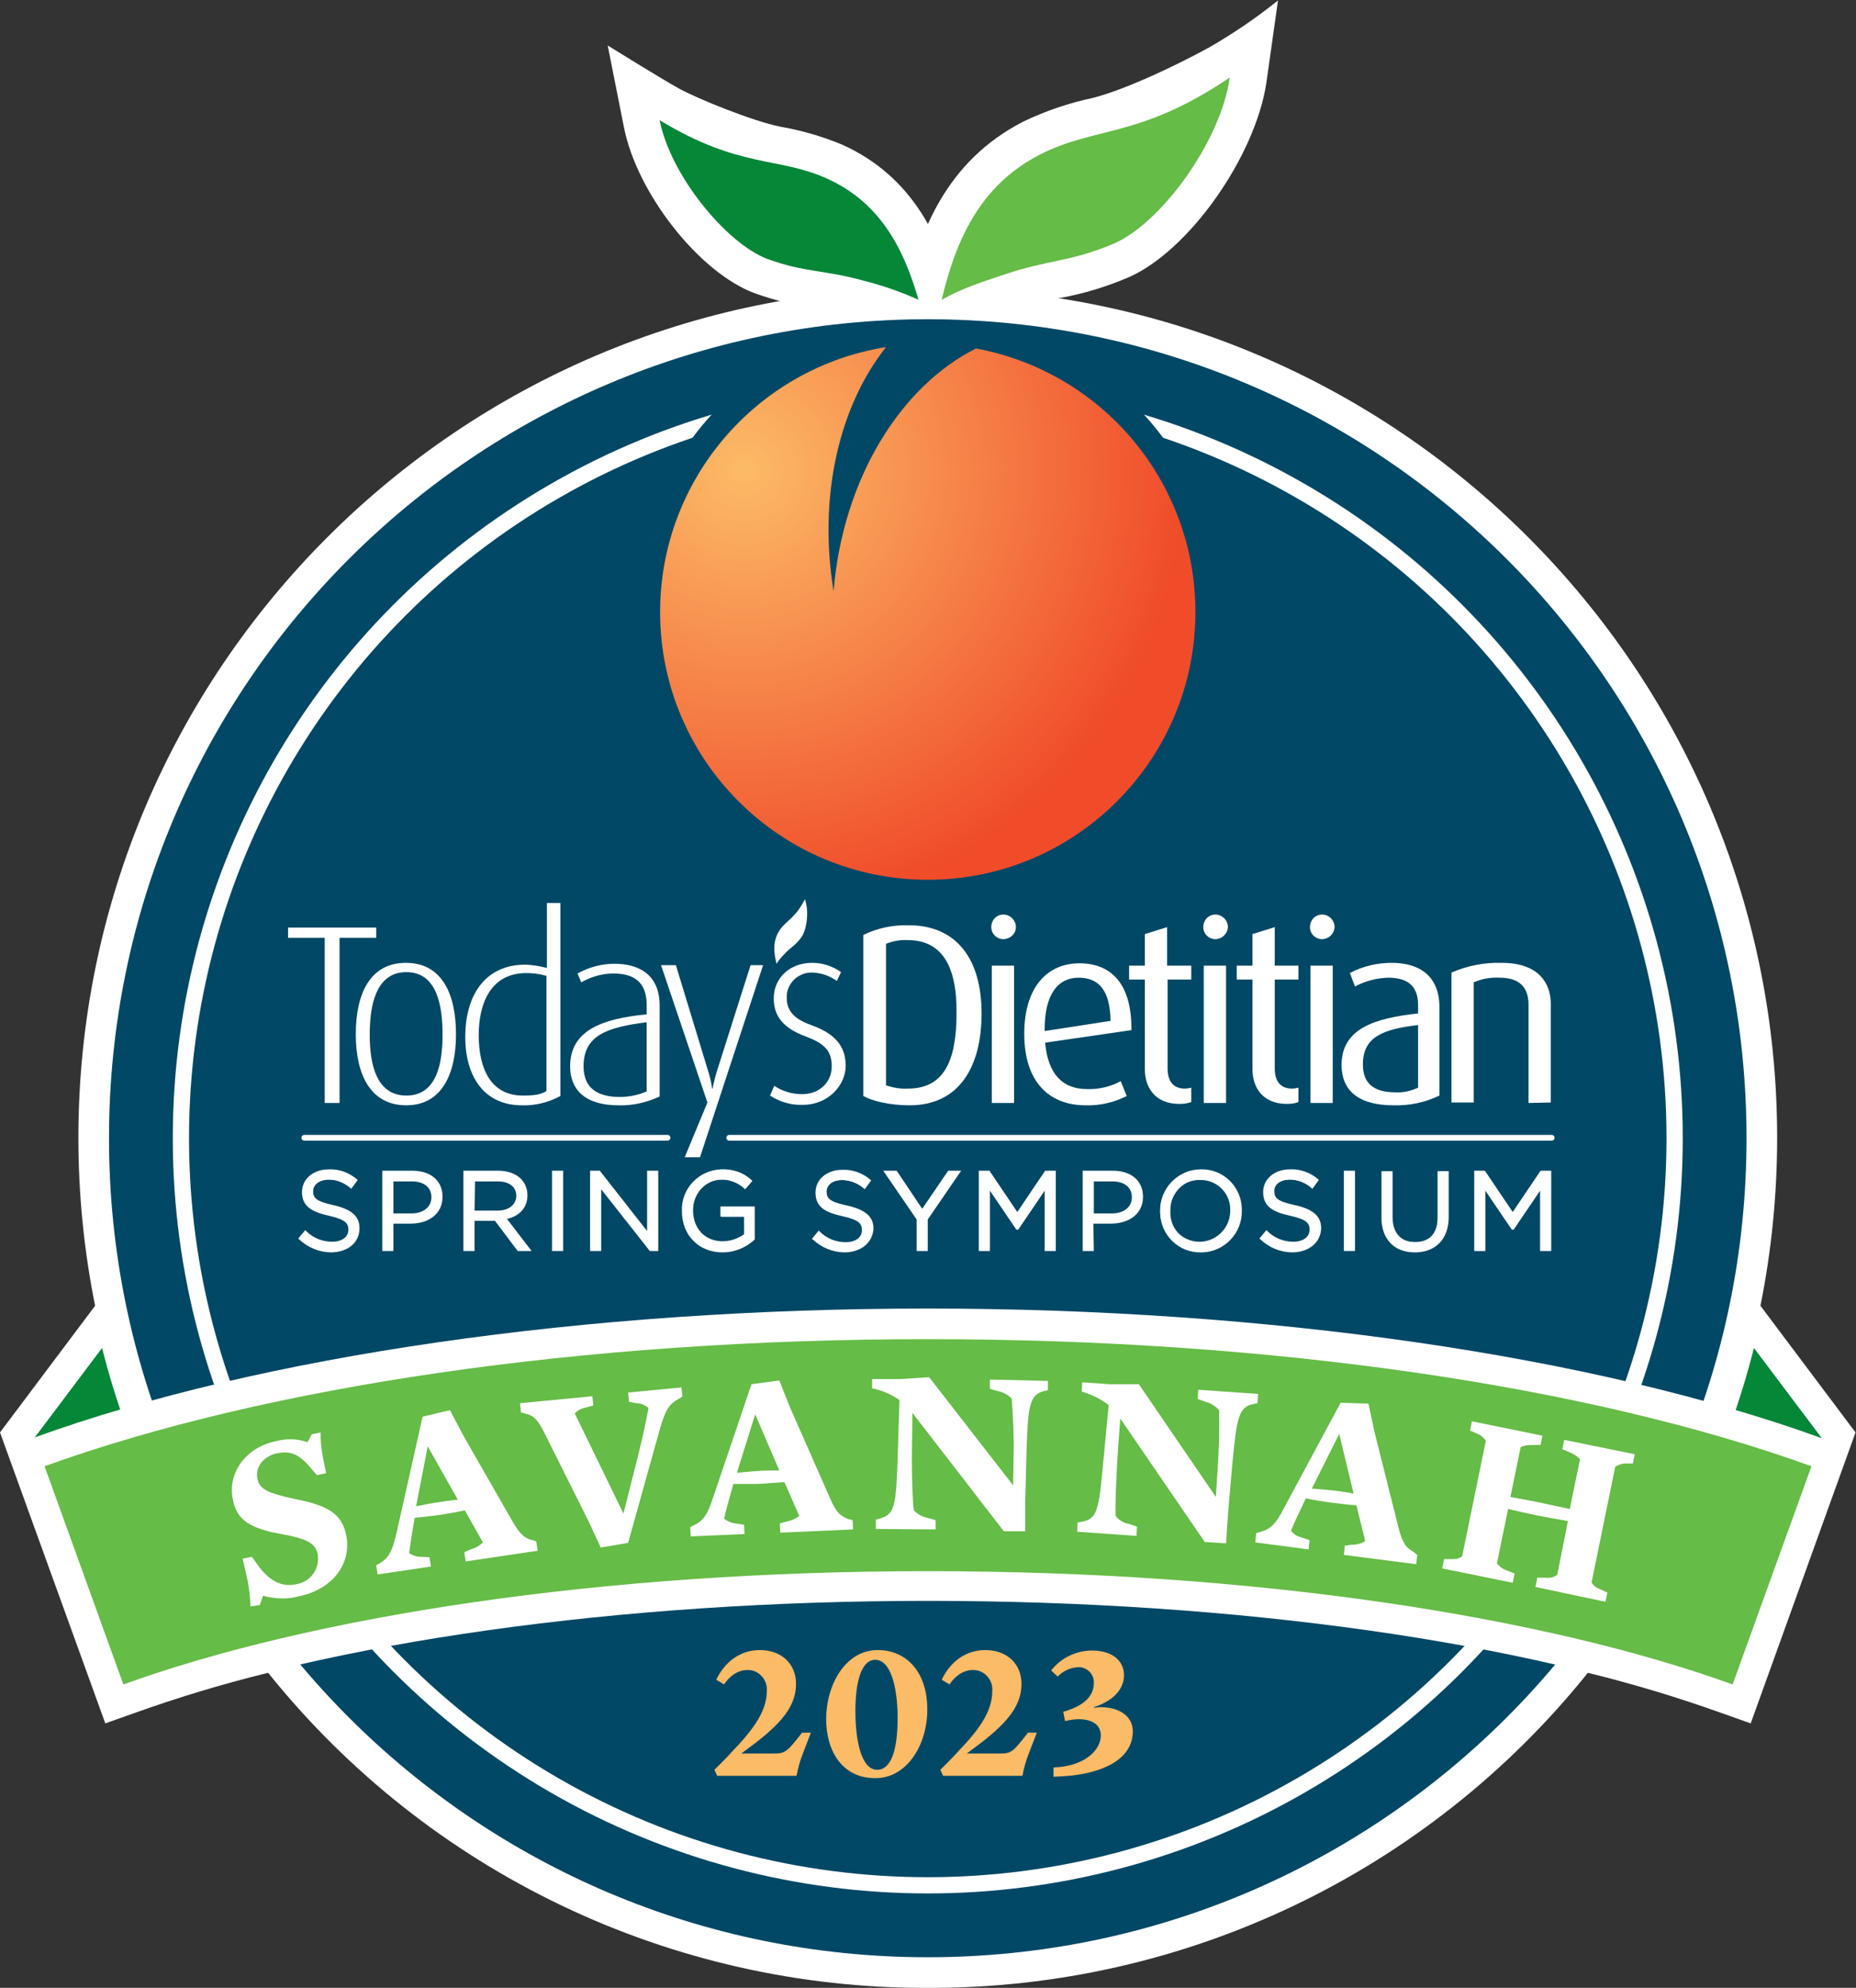
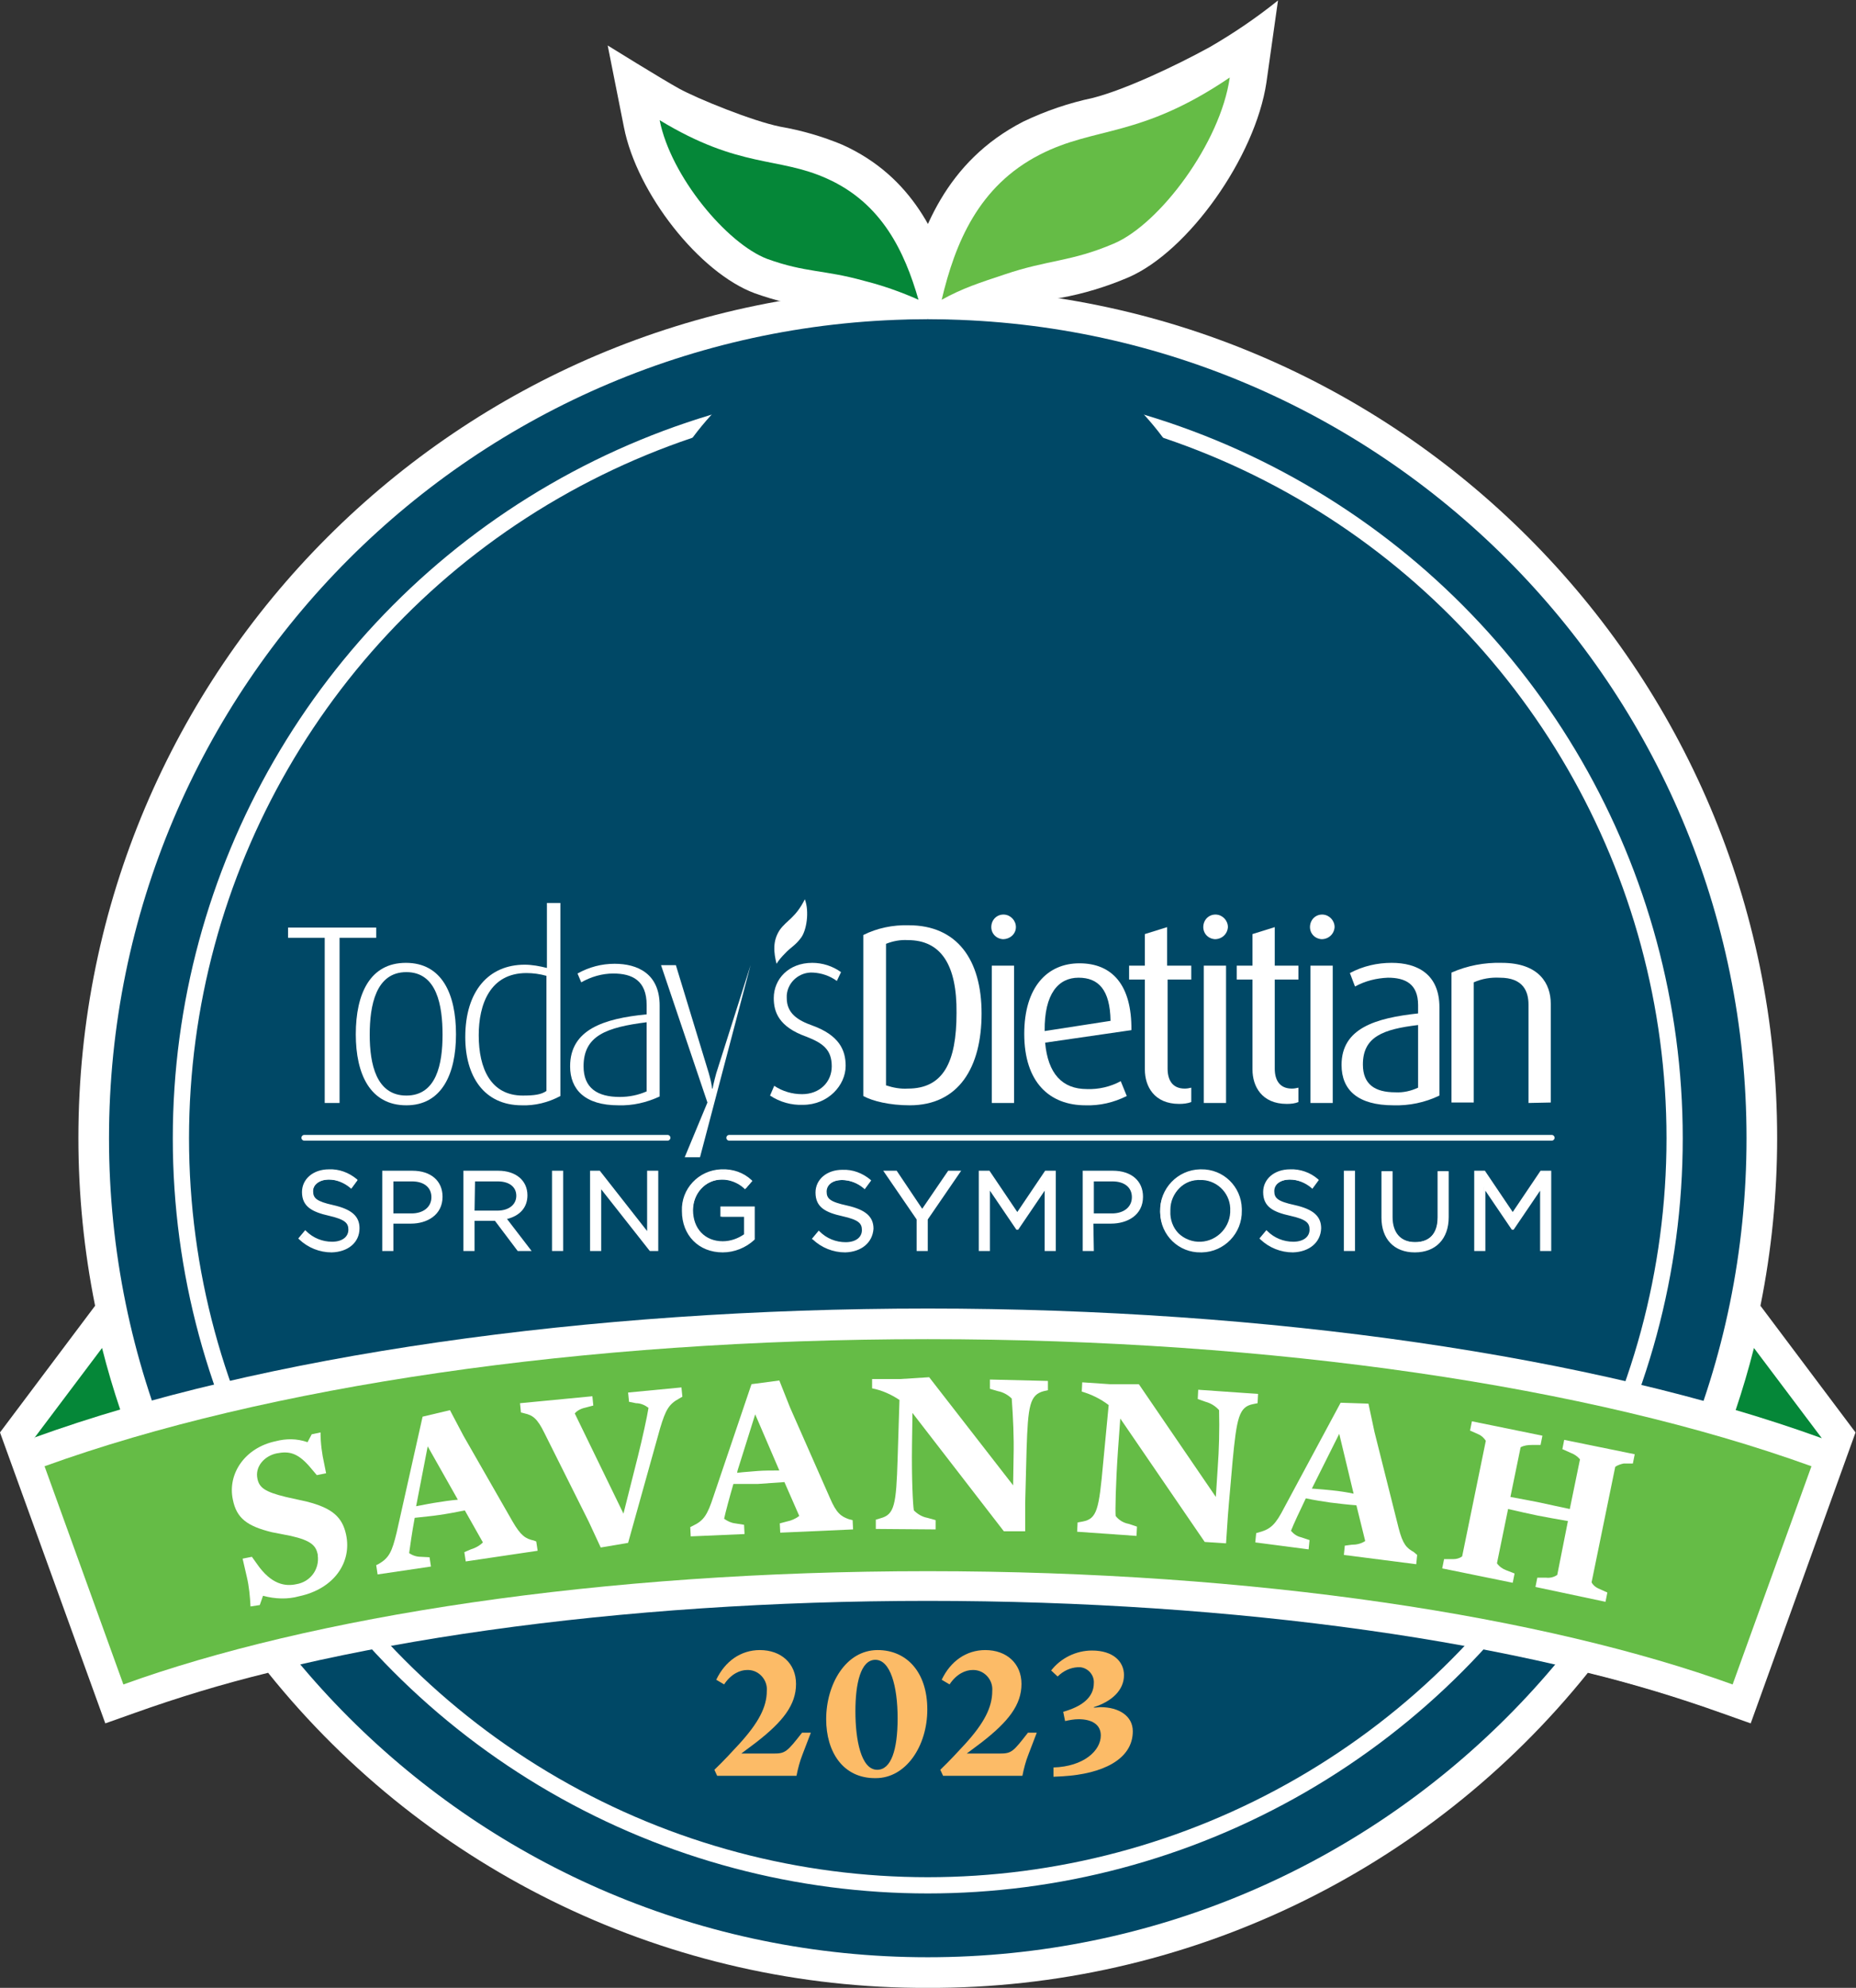
<svg xmlns="http://www.w3.org/2000/svg" xmlns:xlink="http://www.w3.org/1999/xlink" version="1.1" id="Layer_1" x="0px" y="0px" viewBox="0 0 400.1 428.4" style="enable-background:new 0 0 400.1 428.4;" xml:space="preserve">
  <rect x="0" y="0" width="400.1" height="428.4" fill="#333333" stroke="none" />
  <style type="text/css">
	.st0{fill:#FFFFFF;}
	.st1{fill:#004866;}
	.st2{fill:none;stroke:#FFFFFF;stroke-width:3.5;stroke-miterlimit:10;}
	.st3{fill:#058738;}
	.st4{fill:none;stroke:#65BC46;stroke-width:50;stroke-miterlimit:10;}
	.st5{fill:none;stroke:#FFFFFF;stroke-width:1.24;stroke-linecap:round;stroke-miterlimit:10;}
	.st6{fill:#FCBB67;}
	.st7{clip-path:url(#SVGID_00000069361248431607736010000012020409879684940928_);}
	.st8{fill:url(#SVGID_00000167383702889712990830000012515474703610826133_);}
	.st9{fill:#65BC46;}
</style>
  <path class="st0" d="M392.6,309.9l-14.6-19.4c-1.1,4.5-2.5,9-3.9,13.4c-2.3-0.7-4.6-1.3-6.9-2c31.2-92.4-18.5-192.5-110.8-223.7  S63.9,96.7,32.8,189c-12.3,36.6-12.3,76.2,0,112.8c-2.3,0.6-4.6,1.3-6.9,2c-1.5-4.4-2.8-8.8-3.9-13.4L7.4,309.9L26.6,363  c11-3.9,22.3-7.2,33.7-9.9c59.5,77.2,170.4,91.5,247.5,31.9c12-9.2,22.7-20,31.9-31.9c11.4,2.7,22.7,6,33.7,9.9L392.6,309.9z" />
  <path class="st0" d="M200,428.4c-55.3,0.2-107.6-24.8-142.2-67.9c-9.8,2.4-19.4,5.3-28.9,8.7l-6.2,2.2L0,308.7l20.5-27.3  c-2.4-11.9-3.6-24-3.6-36.2c0-101,82.1-183.1,183.1-183.1s183.1,82.1,183.1,183.1c0,12.1-1.2,24.3-3.6,36.2l20.5,27.3l-22.6,62.7  l-6.2-2.2c-9.5-3.4-19.1-6.3-28.9-8.7C307.7,403.6,255.3,428.6,200,428.4z M62.9,345.7l2.6,3.4c57.3,74.3,164,88,238.3,30.7  c11.5-8.9,21.8-19.2,30.7-30.7l2.6-3.4l4.1,1c10.1,2.4,19.5,5.1,28.2,7.9l15.8-43.6l-4.5-6c-0.1,0.3-0.2,0.6-0.3,1l-2,6l-6.1-1.8  c-2.2-0.6-4.5-1.3-6.8-1.9l-6.8-1.9l2.2-6.6c5.9-17.5,8.9-35.9,8.9-54.5c0-93.7-76.2-169.9-169.9-169.9S30.1,151.6,30.1,245.3  c0,18.5,3,36.9,8.9,54.5l2.2,6.6l-6.8,1.9c-2.3,0.6-4.6,1.3-6.8,1.9l-6.1,1.8l-2-6c-0.1-0.3-0.2-0.6-0.3-1l-4.5,6l15.7,43.6  c8.6-2.9,18.1-5.5,28.2-7.9L62.9,345.7z" />
  <path class="st0" d="M195.3,62.7c3-12.5,8.5-27.9,25.3-36.5c4.8-2.3,9.8-4,15-5.1c7-1.8,17.8-6.9,25.1-10.9  c5.2-3,10.2-6.4,14.8-10.1L273,17.8c-2.4,16-16.8,36.4-29.8,42c-4.7,2-9.6,3.5-14.6,4.4c-3.3,0.6-6.5,1.5-9.7,2.5l-0.9,0.3  c-3.9,1.1-7.7,2.7-11.3,4.5l-15.6,8.6L195.3,62.7z" />
  <path class="st0" d="M240.1,52.5c-9.4,4-14,3.4-23.7,6.7c-5.1,1.7-8.9,2.9-13.4,5.4c2.9-12.2,7.9-24.5,21.2-31.3  c11.9-6.1,21.6-3.5,40.9-16.6C263.1,30.8,250,48.3,240.1,52.5" />
  <path class="st0" d="M194.6,71.7c-3.1-1.4-6.4-2.6-9.8-3.4l-0.7-0.2c-2.8-0.8-5.6-1.3-8.4-1.7c-4.4-0.6-8.8-1.7-13-3.2  c-11.9-4.4-25.4-21.5-28.2-35.8L131,9.8c0,0,11.6,7.2,15.4,9.3s15.8,7,21.8,8.2c4.6,0.8,9.1,2.1,13.4,3.9  c15.3,6.9,20.9,20.2,24.1,31.1l5,17.1L194.6,71.7z" />
  <path class="st0" d="M142.2,25.9c17.3,10.5,25.5,7.8,36.1,12.6c11.8,5.3,16.7,15.7,19.7,26.1c-3.8-1.7-7.8-3.1-11.8-4.1  c-8.6-2.4-12.5-1.7-20.8-4.7C156.7,52.5,144.6,38,142.2,25.9" />
  <path class="st1" d="M376.5,245.3c0,97.5-79,176.5-176.5,176.5s-176.5-79-176.5-176.5c0-97.5,79-176.5,176.5-176.5  C297.5,68.8,376.5,147.8,376.5,245.3C376.5,245.3,376.5,245.3,376.5,245.3" />
  <g>
    <circle class="st2" cx="200" cy="245.3" r="161" />
  </g>
  <g>
    <path class="st3" d="M22,290.5L7.4,309.9l23.6,7.2C27.3,308.4,24.3,299.6,22,290.5" />
    <path class="st3" d="M378.1,290.5l14.6,19.4l-23.5,7.2C372.8,308.4,375.8,299.6,378.1,290.5" />
    <path class="st0" d="M200,282c-73.5,0-143.7,10.1-192.6,27.8l21.4,59.2C71.2,353.8,133.6,345,200,345s128.9,8.8,171.2,24.1   l21.4-59.2C343.7,292.2,273.5,282,200,282" />
    <path class="st4" d="M382,339.5c-44-15.9-109.2-25.9-182-25.9S62.1,323.6,18.1,339.5" />
  </g>
  <g>
    <path class="st0" d="M54,346.2c-0.1-2.1-0.3-4.3-0.8-6.4l-0.9-3.9l2-0.4l1,1.4c3.2,4.7,6.3,5,8.6,4.5c3-0.5,5-3.2,4.6-6.2   c0-0.1,0-0.1,0-0.2c-0.4-1.9-1.4-3-5.8-4l-4.1-0.8c-5.3-1.3-7.6-3-8.4-7c-1.2-5.6,2.6-11.2,9.2-12.6c2.3-0.6,4.6-0.6,6.9,0.2   l0.9-1.7l1.9-0.4c0,2.3,0.3,4.6,0.8,6.8l0.4,2l-2,0.4l-1.7-2c-2.5-2.8-4.3-3.2-6.9-2.7s-4.8,2.8-4.2,5.5c0.4,1.9,1.6,2.8,6.1,3.9   l4.5,1c5.6,1.4,7.7,3.4,8.5,7.1c1.3,6-2.6,11.7-10.1,13.3c-2.5,0.7-5.2,0.6-7.8-0.1l-0.7,2L54,346.2z" />
    <path class="st0" d="M115.6,332.2l0.3,2l-15.5,2.3l-0.3-2l1.4-0.6c1-0.3,1.9-0.8,2.6-1.5l-3.9-6.9c-1.4,0.3-4.1,0.8-5.6,1   c-1.3,0.2-3.4,0.4-5.2,0.6c-0.6,3.2-1,6.2-1.2,7.6c0.7,0.5,1.6,0.8,2.5,0.8l1.9,0.1l0.3,2l-11.5,1.7l-0.3-2l0.6-0.3   c2.2-1.3,2.8-2.6,3.8-6.7l5.6-25l5.9-1.4l2.9,5.5l10.6,18.5c1.8,3.1,2.8,3.7,4.6,4.1L115.6,332.2z M98.7,323.2l-6.5-11.5l-2.4,12.4   l-0.1,0.5c1.6-0.3,3.6-0.7,4.4-0.8C95.3,323.6,97.3,323.3,98.7,323.2" />
    <path class="st0" d="M146.9,299l0.2,2l-0.7,0.4c-2.2,1.2-2.9,2.4-4.1,6.4l-6.9,24.7l-5.9,1l-2.6-5.6l-9.5-19   c-1.6-3.3-2.6-3.9-4.3-4.3l-0.8-0.2l-0.2-2l15.6-1.5l0.2,2l-1.5,0.4c-1,0.2-1.9,0.6-2.5,1.3l10.5,21.6l3.1-12.3c1-4,2-8.6,2.3-10.5   c-0.8-0.6-1.7-1-2.7-1l-1.5-0.3l-0.2-2L146.9,299z" />
    <path class="st0" d="M183.8,327.6l0.1,2l-15.7,0.7l-0.1-2l1.5-0.4c1-0.2,1.9-0.6,2.7-1.2l-3.2-7.3c-1.4,0.1-4.2,0.3-5.7,0.4   c-1.3,0-3.4,0-5.3,0c-0.9,3.1-1.7,6.1-2,7.5c0.7,0.5,1.5,0.9,2.4,1l1.9,0.3l0.1,2l-11.6,0.5l-0.1-2l0.6-0.3   c2.3-1.1,3.1-2.3,4.4-6.3l8.2-24.2l6-0.8l2.3,5.8l8.6,19.5c1.4,3.3,2.4,4,4.1,4.6L183.8,327.6z M168,316.9l-5.2-12.1l-3.8,12.1   l-0.1,0.5c1.6-0.2,3.6-0.3,4.5-0.4C164.6,316.9,166.5,316.9,168,316.9" />
    <path class="st0" d="M225.9,297.6v2l-0.9,0.2c-3,0.8-3.4,3.1-3.7,12.6c-0.1,3.9-0.2,7.8-0.3,11.6v6h-4.6l-19.7-25.5l-0.1,6.9   c-0.1,7.3,0.2,13,0.4,14.1c0.8,0.8,1.8,1.4,2.9,1.6l1.8,0.5v2l-12.9-0.1v-2l1-0.3c3-0.8,3.4-2.8,3.7-12.8l0.4-12.7   c-1.8-1.2-3.8-2.1-5.9-2.5v-2l6,0l6.3-0.4l18.1,23.3l0.1-6.2c0.1-4.2-0.1-8.3-0.4-12.5c-0.8-0.8-1.9-1.4-3-1.6l-1.7-0.5v-2   L225.9,297.6z" />
    <path class="st0" d="M271.2,300.4l-0.1,2l-1,0.2c-3,0.6-3.5,2.9-4.4,12.4c-0.3,3.8-0.7,7.7-1,11.6l-0.4,6l-4.6-0.3l-18.2-26.6   l-0.5,6.9c-0.5,7.3-0.6,13-0.5,14.1c0.7,0.9,1.7,1.5,2.8,1.7l1.8,0.6l-0.1,2l-12.8-0.9l0.1-2l1.1-0.2c3.1-0.6,3.5-2.6,4.4-12.5   l1.2-12.6c-1.7-1.3-3.7-2.3-5.8-2.9l0.1-2l5.9,0.4h6.3l16.6,24.3l0.4-6.2c0.3-4.1,0.4-8.3,0.3-12.5c-0.8-0.9-1.8-1.5-2.9-1.8   l-1.7-0.6l0.1-2L271.2,300.4z" />
    <path class="st0" d="M305.5,335.1l-0.2,2l-15.6-2l0.2-2l1.5-0.2c1,0,2-0.2,2.9-0.8l-1.9-7.7c-1.5-0.1-4.2-0.4-5.7-0.6   c-1.3-0.2-3.4-0.5-5.2-0.9c-1.4,2.9-2.7,5.7-3.2,7c0.6,0.7,1.3,1.2,2.2,1.4l1.8,0.6l-0.2,2l-11.5-1.5l0.2-2l0.7-0.2   c2.5-0.7,3.5-1.7,5.4-5.4l12.1-22.5l6,0.2l1.3,6.1l5.2,20.7c0.9,3.5,1.7,4.3,3.3,5.2L305.5,335.1z M291.8,321.9l-3.1-12.9   l-5.7,11.4l-0.2,0.4c1.6,0.1,3.6,0.3,4.5,0.4C288.5,321.3,290.4,321.6,291.8,321.9" />
    <path class="st0" d="M348.2,316.1l-5.1,24.9c0.3,0.6,0.8,1,1.4,1.3l2,0.9l-0.4,2L331,342l0.4-2h1.9c0.8,0.1,1.7-0.1,2.4-0.6   l2.3-11.6c-2.3-0.4-5.1-0.9-6.6-1.2s-4.1-0.9-6.3-1.4l-2.4,11.7c0.5,0.7,1.2,1.2,2,1.5l1.8,0.7l-0.4,2l-15.2-3.1l0.4-2h2   c0.7,0,1.4-0.2,1.9-0.6l5.1-24.9c-0.4-0.6-0.9-1.1-1.6-1.4l-1.8-0.8l0.4-2l15.2,3.1l-0.4,2h-1.9c-0.8,0-1.7,0.1-2.4,0.5l-2.2,10.7   c2.2,0.4,4.8,0.9,6.3,1.2c1.9,0.4,4.5,1,6.5,1.4l2.2-10.7c-0.5-0.6-1.2-1.1-2-1.4l-1.8-0.8l0.4-2l15.2,3.1l-0.4,2h-2   C349.5,315.5,348.8,315.7,348.2,316.1" />
  </g>
  <path class="st0" d="M71.8,260.1c3.7,0.8,5.5,2.2,5.5,4.8c0,2.9-2.4,4.8-5.7,4.8c-2.5,0-5-0.9-6.8-2.7l1.2-1.4  c1.5,1.5,3.6,2.4,5.8,2.4c2.2,0,3.7-1.2,3.7-2.9s-0.8-2.5-4.4-3.2c-3.9-0.8-5.6-2.1-5.6-4.9s2.3-4.6,5.5-4.6  c2.2-0.1,4.2,0.7,5.9,2.1l-1.1,1.5c-1.3-1.2-3.1-1.8-4.8-1.8c-2.2,0-3.6,1.2-3.6,2.7S68.1,259.3,71.8,260.1" />
  <path class="st0" d="M71.5,269.9c-2.6,0-5.1-1-7-2.8l-0.2-0.2l1.5-1.8l0.2,0.2c1.5,1.5,3.5,2.3,5.6,2.3c2.1,0,3.5-1,3.5-2.6  c0-1.4-0.7-2.2-4.2-3s-5.8-1.9-5.8-5.1c0-2.8,2.4-4.9,5.8-4.9c2.2-0.1,4.3,0.7,6,2.1l0.2,0.2l-1.4,1.9l-0.2-0.2  c-1.3-1.1-3-1.8-4.7-1.8c-2,0-3.3,1-3.3,2.5c0,1.5,0.7,2.2,4.3,3l0,0c4,0.9,5.7,2.4,5.7,5C77.5,267.8,75,269.8,71.5,269.9 M65,266.8  c1.8,1.6,4.1,2.5,6.5,2.5c3.3,0,5.5-1.8,5.5-4.5c0-2.4-1.5-3.7-5.2-4.5c-3.6-0.8-4.8-1.7-4.8-3.5s1.6-3,3.8-3c1.7,0,3.4,0.6,4.8,1.7  l0.8-1c-1.6-1.3-3.5-1.9-5.5-1.9c-3,0-5.2,1.8-5.2,4.3c0,2.5,1.5,3.8,5.4,4.6c3.4,0.7,4.6,1.6,4.6,3.5s-1.6,3.1-4,3.1  c-2.1,0-4.2-0.8-5.7-2.3L65,266.8z" />
  <path class="st0" d="M88.6,263.5h-4.1v5.9h-1.9v-16.8h6.3c3.8,0,6.3,2,6.3,5.3C95.2,261.6,92.2,263.5,88.6,263.5 M88.8,254.4h-4.2  v7.4h4.1c2.8,0,4.6-1.5,4.6-3.7C93.3,255.6,91.5,254.4,88.8,254.4" />
  <path class="st0" d="M84.8,269.6h-2.4v-17.3h6.5c4,0,6.5,2.2,6.5,5.6c0,4-3.4,5.8-6.8,5.8h-3.8V269.6z M82.9,269.1h1.4v-5.9h4.3  c2.9,0,6.3-1.4,6.3-5.2c0-3.1-2.3-5.1-6-5.1h-6L82.9,269.1z M88.7,262h-4.4v-7.9h4.5c3,0,4.8,1.5,4.8,3.9S91.5,262,88.7,262   M84.8,261.5h3.9c2.6,0,4.3-1.4,4.3-3.5s-1.6-3.4-4.2-3.4h-4L84.8,261.5z" />
  <path class="st0" d="M111.7,269.4l-4.9-6.5h-4.8v6.5h-1.9v-16.8h7.2c3.7,0,6.1,2,6.1,5c0,2.8-1.9,4.4-4.6,4.9l5.2,6.9L111.7,269.4z   M107.3,254.4h-5.2v6.8h5.2c2.5,0,4.3-1.3,4.3-3.5S110,254.4,107.3,254.4" />
  <path class="st0" d="M114.6,269.6h-3l-4.9-6.5h-4.4v6.5h-2.4v-17.3h7.5c3.8,0,6.3,2.1,6.3,5.3c0,2.6-1.6,4.4-4.4,5.1L114.6,269.6z   M111.9,269.1h1.7l-5.1-6.8l0.4-0.1c2.8-0.5,4.3-2.2,4.3-4.6c0-2.9-2.3-4.8-5.8-4.8h-7v16.2h1.4v-6.5h5.2L111.9,269.1z M107.2,261.4  h-5.4v-7.3h5.4c2.8,0,4.5,1.3,4.5,3.6S110,261.4,107.2,261.4 M102.3,260.9h4.9c2.5,0,4.1-1.3,4.1-3.2s-1.5-3.1-4-3.1h-4.9  L102.3,260.9z" />
  <rect x="119.2" y="252.6" class="st0" width="1.9" height="16.8" />
  <path class="st0" d="M121.4,269.6H119v-17.3h2.4L121.4,269.6z M119.5,269.1h1.4v-16.3h-1.4V269.1z" />
  <polygon class="st0" points="139.9,252.6 141.7,252.6 141.7,269.4 140.2,269.4 129.4,255.6 129.4,269.4 127.6,269.4 127.6,252.6   129.3,252.6 139.9,266 " />
  <path class="st0" d="M142,269.6h-1.9l-0.1-0.1l-10.4-13.2v13.3h-2.4v-17.3h2.1l10.2,13v-13h2.4V269.6z M140.4,269.1h1.1v-16.3h-1.3  v13.9l-11-13.9h-1.4v16.2h1.3v-14.2L140.4,269.1z" />
  <path class="st0" d="M155.8,269.7c-5.3,0-8.5-3.8-8.5-8.6c-0.2-4.6,3.5-8.5,8.1-8.7c0.1,0,0.2,0,0.3,0c2.3-0.1,4.5,0.7,6.3,2.2  l-1.2,1.5c-1.4-1.3-3.2-2-5.1-1.9c-3.7,0-6.4,3.1-6.4,6.9c0,4,2.6,7,6.6,7c1.8,0,3.5-0.6,4.8-1.7v-4.2h-5.1v-1.7h6.9v6.7  C160.7,268.8,158.3,269.7,155.8,269.7" />
  <path class="st0" d="M155.8,269.9c-5.2,0-8.8-3.7-8.8-8.9c-0.2-4.8,3.6-8.8,8.4-9c0.1,0,0.1,0,0.2,0c2.4-0.1,4.7,0.7,6.4,2.3  l0.2,0.2l-1.6,1.8l-0.2-0.2c-1.3-1.2-3.1-1.9-4.9-1.9c-3.4,0-6.1,2.9-6.1,6.6c0,4,2.6,6.7,6.4,6.7c1.7,0,3.3-0.6,4.6-1.5v-3.8h-5.1  v-2.2h7.4v7.1l-0.1,0.1C160.8,268.9,158.3,269.9,155.8,269.9 M155.7,252.5c-4.5,0-8.1,3.6-8.2,8.1c0,0.1,0,0.2,0,0.4  c-0.2,4.4,3.2,8.2,7.6,8.4c0.2,0,0.4,0,0.7,0c2.4,0,4.7-0.9,6.5-2.4v-6.3h-6.4v1.2h5.1v4.5l-0.1,0.1c-1.4,1.1-3.2,1.7-5,1.7  c-4.1,0-6.9-3-6.9-7.3c0-4,2.9-7.2,6.6-7.2c1.9-0.1,3.7,0.6,5.1,1.8l0.9-1C160,253.2,157.9,252.5,155.7,252.5" />
  <path class="st0" d="M182.4,260.1c3.7,0.8,5.5,2.2,5.5,4.8c0,2.9-2.4,4.8-5.7,4.8c-2.5,0-5-0.9-6.9-2.7l1.2-1.4  c1.5,1.5,3.6,2.4,5.8,2.4c2.2,0,3.7-1.2,3.7-2.9s-0.8-2.5-4.4-3.2c-3.9-0.8-5.6-2.1-5.6-4.8s2.3-4.6,5.5-4.6  c2.2-0.1,4.2,0.7,5.9,2.1l-1.1,1.5c-1.3-1.2-3.1-1.8-4.8-1.8c-2.2,0-3.6,1.2-3.6,2.7S178.7,259.3,182.4,260.1" />
  <path class="st0" d="M182.2,269.9c-2.6,0-5.1-1-7-2.8L175,267l1.5-1.8l0.2,0.2c1.5,1.5,3.5,2.3,5.6,2.3c2.1,0,3.5-1,3.5-2.6  c0-1.4-0.6-2.2-4.2-3s-5.8-1.9-5.8-5.1c0-2.8,2.4-4.9,5.8-4.9c2.2-0.1,4.3,0.7,6,2.1l0.2,0.2l-1.4,1.9l-0.2-0.2  c-1.3-1.1-3-1.8-4.7-1.8c-1.9,0-3.3,1-3.3,2.5c0,1.5,0.7,2.2,4.4,3l0,0c4,0.9,5.7,2.4,5.7,5C188.1,267.8,185.7,269.8,182.2,269.9   M175.7,266.8c1.8,1.6,4.1,2.5,6.5,2.5c3.3,0,5.5-1.8,5.5-4.5c0-2.4-1.5-3.7-5.3-4.5c-3.6-0.8-4.8-1.7-4.8-3.5s1.6-3,3.8-3  c1.7,0,3.4,0.6,4.8,1.7l0.8-1c-1.6-1.3-3.5-1.9-5.5-1.9c-3.1,0-5.2,1.8-5.2,4.3c0,2.5,1.5,3.8,5.4,4.6c3.4,0.7,4.6,1.6,4.6,3.5  s-1.6,3.1-4,3.1c-2.1,0-4.2-0.8-5.7-2.3L175.7,266.8z" />
  <polygon class="st0" points="199.8,269.4 197.8,269.4 197.8,262.7 190.9,252.6 193.2,252.6 198.8,261 204.5,252.6 206.7,252.6   199.8,262.7 " />
  <path class="st0" d="M200,269.6h-2.4v-6.8l-7.2-10.5h2.9l5.5,8.2l5.6-8.2h2.8l-7.2,10.5V269.6z M198.1,269.1h1.4v-6.5v-0.1l6.7-9.7  h-1.6l-5.8,8.6l-5.8-8.6h-1.7l6.7,9.8L198.1,269.1z" />
  <polygon class="st0" points="219.3,264.8 219.2,264.8 213.1,255.8 213.1,269.4 211.3,269.4 211.3,252.6 213.2,252.6 219.3,261.8   225.4,252.6 227.3,252.6 227.3,269.4 225.4,269.4 225.4,255.8 " />
  <path class="st0" d="M227.6,269.6h-2.4v-13l-5.7,8.4h-0.4l-5.7-8.4v13H211v-17.3h2.3l6,8.9l6-8.9h2.3L227.6,269.6z M225.7,269.1h1.4  v-16.3h-1.5l-6.2,9.4l-6.2-9.4h-1.5v16.2h1.3V255l6.4,9.4l6.4-9.4V269.1z" />
  <path class="st0" d="M239.6,263.5h-4.1v5.9h-1.9v-16.8h6.3c3.8,0,6.3,2,6.3,5.3C246.2,261.6,243.2,263.5,239.6,263.5 M239.8,254.4  h-4.2v7.4h4.1c2.8,0,4.6-1.5,4.6-3.7C244.2,255.6,242.4,254.4,239.8,254.4" />
  <path class="st0" d="M235.8,269.6h-2.4v-17.3h6.5c4,0,6.5,2.2,6.5,5.6c0,4-3.4,5.8-6.9,5.8h-3.8L235.8,269.6z M233.9,269.1h1.4v-5.9  h4.3c2.9,0,6.3-1.4,6.3-5.2c0-3.1-2.3-5.1-6-5.1h-6L233.9,269.1z M239.7,262h-4.4v-7.9h4.5c3,0,4.8,1.5,4.8,3.9S242.6,262,239.7,262   M235.8,261.5h3.9c2.6,0,4.3-1.4,4.3-3.5s-1.6-3.4-4.2-3.4h-4L235.8,261.5z" />
  <path class="st0" d="M258.9,269.7c-4.8,0.1-8.7-3.8-8.8-8.6s3.8-8.7,8.6-8.8c4.8-0.1,8.7,3.8,8.8,8.6c0,0,0,0.1,0,0.1  c0.1,4.7-3.5,8.5-8.2,8.7C259.2,269.7,259.1,269.7,258.9,269.7 M258.9,254.1c-3.6,0-6.6,3-6.6,6.6c0,0.1,0,0.2,0,0.3  c-0.2,3.7,2.7,6.8,6.4,7c0.1,0,0.2,0,0.3,0c3.6,0,6.6-3,6.6-6.6c0-0.1,0-0.2,0-0.3c0.1-3.7-2.7-6.8-6.4-6.9  C259.1,254.1,259,254.1,258.9,254.1" />
  <path class="st0" d="M258.9,269.9c-4.8,0.1-8.7-3.7-8.8-8.5c0-0.1,0-0.3,0-0.4c-0.1-4.9,3.8-8.9,8.6-9c0.1,0,0.1,0,0.2,0  c4.8-0.1,8.7,3.7,8.8,8.5c0,0.1,0,0.3,0,0.4c0.1,4.9-3.8,8.9-8.6,9C259.1,269.9,259,269.9,258.9,269.9 M259,252.6  c-4.6-0.1-8.5,3.6-8.6,8.3c-0.1,4.6,3.6,8.5,8.3,8.6c4.6,0.1,8.5-3.6,8.6-8.3c0-0.1,0-0.1,0-0.2c0.1-4.5-3.5-8.3-8-8.4  C259.2,252.6,259.1,252.6,259,252.6 M259,268.2c-3.9-0.1-6.9-3.3-6.9-7.1c0,0,0-0.1,0-0.1c-0.2-3.8,2.7-7,6.5-7.2c0.1,0,0.2,0,0.3,0  c3.9,0.1,6.9,3.3,6.9,7.1c0,0,0,0.1,0,0.1c0.2,3.8-2.7,7-6.5,7.2C259.2,268.2,259.1,268.2,259,268.2 M258.9,254.3  c-3.7-0.2-6.8,2.7-7,6.3s2.7,6.8,6.3,7c3.7,0.2,6.8-2.7,7-6.3c0-0.1,0-0.2,0-0.3c0.2-3.5-2.5-6.5-6-6.7  C259.2,254.3,259.1,254.3,258.9,254.3" />
  <path class="st0" d="M279,260.1c3.7,0.8,5.5,2.2,5.5,4.8c0,2.9-2.4,4.8-5.7,4.8c-2.5,0-5-0.9-6.9-2.7l1.2-1.4  c1.5,1.5,3.6,2.4,5.8,2.4c2.2,0,3.7-1.2,3.7-2.9s-0.8-2.5-4.4-3.2c-3.9-0.8-5.6-2.1-5.6-4.9s2.3-4.6,5.5-4.6  c2.2-0.1,4.2,0.7,5.9,2.1l-1.1,1.5c-1.3-1.2-3.1-1.8-4.8-1.8c-2.2,0-3.6,1.2-3.6,2.7S275.3,259.3,279,260.1" />
  <path class="st0" d="M278.7,269.9c-2.6,0-5.1-1-7-2.8l-0.2-0.2l1.5-1.8l0.2,0.2c1.5,1.5,3.5,2.3,5.6,2.3c2.1,0,3.5-1,3.5-2.6  c0-1.4-0.6-2.2-4.2-3s-5.8-1.9-5.8-5.1c0-2.8,2.4-4.9,5.8-4.9c2.2-0.1,4.4,0.7,6,2.1l0.2,0.2l-1.4,1.9l-0.2-0.2  c-1.3-1.1-3-1.8-4.7-1.8c-2,0-3.3,1-3.3,2.5c0,1.5,0.7,2.2,4.4,3c4,0.9,5.7,2.4,5.7,5C284.7,267.8,282.2,269.8,278.7,269.9   M272.2,266.8c1.8,1.6,4.1,2.5,6.5,2.5c3.3,0,5.5-1.8,5.5-4.5c0-2.4-1.5-3.7-5.3-4.5c-3.6-0.8-4.8-1.7-4.8-3.5s1.6-3,3.8-3  c1.7,0,3.4,0.6,4.8,1.7l0.8-1c-1.6-1.3-3.5-1.9-5.5-1.9c-3,0-5.2,1.8-5.2,4.3c0,2.5,1.5,3.8,5.4,4.6c3.4,0.7,4.6,1.6,4.6,3.5  s-1.6,3.1-4,3.1c-2.1,0-4.2-0.8-5.7-2.3L272.2,266.8z" />
  <rect x="290" y="252.6" class="st0" width="1.9" height="16.8" />
  <path class="st0" d="M292.1,269.6h-2.4v-17.3h2.4V269.6z M290.2,269.1h1.4v-16.3h-1.4V269.1z" />
  <path class="st0" d="M312,262.2c0,4.9-2.8,7.4-7,7.4s-7-2.5-7-7.3v-9.8h1.9v9.6c0,3.6,1.9,5.6,5.1,5.6s5-1.9,5-5.5v-9.8h1.9V262.2z" />
  <path class="st0" d="M305,269.9c-4.5,0-7.2-2.9-7.2-7.5v-10h2.4v9.9c0,3.4,1.8,5.4,4.9,5.4s4.8-1.9,4.8-5.3v-10h2.4v9.9  C312.3,267,309.5,269.9,305,269.9 M298.3,252.9v9.5c0,4.4,2.5,7,6.7,7s6.7-2.6,6.7-7.2v-9.4h-1.4v9.5c0,3.7-1.9,5.8-5.3,5.8  s-5.4-2.2-5.4-5.9v-9.4L298.3,252.9z" />
  <polygon class="st0" points="326.1,264.8 326,264.8 319.9,255.8 319.9,269.4 318,269.4 318,252.6 320,252.6 326.1,261.8   332.2,252.6 334.1,252.6 334.1,269.4 332.2,269.4 332.2,255.8 " />
  <path class="st0" d="M334.4,269.6h-2.4v-13l-5.7,8.4h-0.4l-5.7-8.4v13h-2.4v-17.3h2.3l6,8.9l6-8.9h2.3L334.4,269.6z M332.5,269.1  h1.4v-16.3h-1.5l-6.2,9.4l-6.2-9.4h-1.5v16.2h1.3V255l6.4,9.4l6.4-9.4V269.1z" />
  <line class="st5" x1="65.6" y1="245.2" x2="143.9" y2="245.2" />
  <line class="st5" x1="157.2" y1="245.2" x2="334.5" y2="245.2" />
  <polygon class="st0" points="73.2,202.1 73.2,237.7 70,237.7 70,202.1 62.1,202.1 62.1,199.9 81.1,199.9 81.1,202.1 " />
  <path class="st0" d="M87.6,238.2c-7.8,0-10.9-6.7-10.9-15.3c0-8.8,3.1-15.4,10.8-15.4s10.8,6.6,10.8,15.4  C98.3,231.5,95.2,238.2,87.6,238.2 M87.6,209.5c-6.6,0-7.9,7.2-7.9,13.5s1.4,13.1,7.9,13.1s7.8-6.8,7.8-13.1S94.2,209.5,87.6,209.5" />
  <path class="st0" d="M112.5,238.2c-8.2,0-12.2-6.3-12.2-14.7c0-10,5.1-15.6,12.8-15.6c1.6,0,3.2,0.3,4.8,0.7v-14h2.9v41.6  C118.2,237.6,115.3,238.3,112.5,238.2 M117.8,210.3c-1.4-0.4-2.9-0.6-4.3-0.6c-7.9,0-10.3,6.8-10.3,13.4c0,7.2,2.6,13,9.5,13  c2.4,0,4-0.2,5.1-1V210.3z" />
  <path class="st0" d="M133.3,238.2c-7.2,0-10.4-3.4-10.4-8.4c0-7.9,7.2-10.3,16.5-11.2v-2c0-5.3-3.1-6.8-7.2-6.8  c-2.4,0-4.8,0.7-6.9,1.9l-0.8-1.9c2.5-1.4,5.2-2.1,8-2.1c4.9,0,9.7,2.1,9.7,9v19.6C139.4,237.6,136.4,238.3,133.3,238.2   M139.4,220.3c-8.7,1.1-13.6,2.9-13.6,9.5c0,4.7,3,6.6,7.8,6.6c2,0,4-0.4,5.8-1.2V220.3z" />
-   <path class="st0" d="M150.9,249.4h-3.3l4.9-11.8l-10-29.6h3.2l7.1,23.3c0.3,1.1,0.6,2.2,0.7,3.3h0.1c0,0,0.3-1.5,0.8-3.3l7.4-23.3  h2.7L150.9,249.4z" />
+   <path class="st0" d="M150.9,249.4h-3.3l4.9-11.8l-10-29.6h3.2l7.1,23.3c0.3,1.1,0.6,2.2,0.7,3.3h0.1c0,0,0.3-1.5,0.8-3.3l7.4-23.3  L150.9,249.4z" />
  <path class="st0" d="M173.1,238.1c-2.5,0.1-5-0.6-7.1-2l0.9-2.1c1.8,1.2,3.9,1.8,6,1.8c3.8,0,6.4-2.6,6.4-6c0-3.6-1.9-5-5.5-6.4  c-5.9-2.1-7-5.3-7-8.3c0-4.1,3.2-7.6,8.3-7.6c2.2,0,4.4,0.7,6.2,2l-0.9,1.9c-1.5-1.1-3.3-1.7-5.1-1.8c-2.9-0.2-5.5,2-5.7,4.9  c0,0.2,0,0.4,0,0.6c0,3.3,2.4,4.8,5.5,5.9c5.8,2.1,7.2,5.3,7.2,8.7C182.3,233.9,178.5,238.1,173.1,238.1" />
  <path class="st0" d="M196.1,238.2c-4.3,0-8-0.9-10-2v-34.7c3-1.5,6.4-2.2,9.8-2.1c10.4,0,15.7,7.4,15.7,19S206.7,238.2,196.1,238.2   M195.7,202.6c-1.6-0.1-3.2,0.2-4.7,0.8v30.5c1.5,0.5,3.1,0.8,4.7,0.7c7.6,0,10.5-5.6,10.5-16.3C206.3,208,202.9,202.6,195.7,202.6" />
  <path class="st0" d="M216.2,202.4c-1.5-0.1-2.6-1.3-2.5-2.8s1.3-2.6,2.8-2.5c1.4,0.1,2.5,1.3,2.5,2.7  C219,201.3,217.7,202.4,216.2,202.4 M213.8,208.1h4.8v29.6h-4.8V208.1z" />
  <path class="st0" d="M225.3,224.7c0.6,6.7,3.7,10,9,10c2.5,0.1,5.1-0.5,7.3-1.7l1.3,3.2c-2.8,1.4-5.8,2.1-8.9,2  c-7.7,0-13.2-4.9-13.2-15.4c0-10,4.9-15.2,11.9-15.2s11.3,4.6,11.2,14.4L225.3,224.7z M232.5,210.7c-4.3,0-7.4,3.4-7.3,11.5  l14.2-2.2C239.3,213.3,236.8,210.7,232.5,210.7" />
  <path class="st0" d="M254.2,237.9c-5.4,0-7.4-3.8-7.4-7.4v-19.4h-3.4v-3h3.4v-6.8l4.8-1.5v8.3h5.2v3h-5.1v19.2c0,2.4,1,4.3,3.7,4.3  c0.5,0,1-0.1,1.4-0.2v3.1C256,237.8,255.1,237.9,254.2,237.9" />
  <path class="st0" d="M261.9,202.4c-1.5-0.1-2.6-1.3-2.5-2.8s1.3-2.6,2.8-2.5c1.4,0.1,2.5,1.3,2.5,2.7  C264.6,201.3,263.4,202.4,261.9,202.4 M259.5,208.1h4.8v29.6h-4.8V208.1z" />
  <path class="st0" d="M277.4,237.9c-5.4,0-7.4-3.8-7.4-7.4v-19.4h-3.4v-3h3.4v-6.8l4.8-1.5v8.3h5.1v3h-5.1v19.2c0,2.4,1,4.3,3.7,4.3  c0.5,0,1-0.1,1.4-0.2v3.1C279.2,237.8,278.3,237.9,277.4,237.9" />
  <path class="st0" d="M284.9,202.4c-1.5-0.1-2.6-1.3-2.5-2.8c0.1-1.5,1.3-2.6,2.8-2.5c1.4,0.1,2.5,1.3,2.5,2.7  C287.6,201.3,286.4,202.4,284.9,202.4 M282.5,208.1h4.8v29.6h-4.8V208.1z" />
  <path class="st0" d="M300.4,238.2c-7.7,0-11.2-3.3-11.2-8.7c0-7.9,7.3-10.1,16.5-11.1v-1.8c0-4.6-2.8-5.9-6.5-5.9  c-2.5,0.1-4.9,0.7-7.1,1.9l-1.1-2.9c2.8-1.5,5.9-2.2,9-2.2c5.5,0,10.3,2.4,10.3,9.6v19C307.2,237.6,303.8,238.3,300.4,238.2   M305.7,220.9c-7.5,0.9-11.9,2.5-11.9,8.5c0,4.3,2.6,6,7,6c1.7,0.1,3.4-0.3,4.9-1L305.7,220.9z" />
  <path class="st0" d="M329.5,237.7v-21.2c0-2.8-1.1-5.8-6.2-5.8c-1.9-0.1-3.8,0.2-5.6,1v25.9h-4.8v-28c3.4-1.5,7.1-2.2,10.8-2.1  c8.2,0,10.6,4.6,10.6,8.8v21.3L329.5,237.7z" />
  <path class="st0" d="M172.6,202.2c-1.2,1.6-2.1,1.9-3.4,3.3c-0.7,0.7-1.3,1.4-1.8,2.2c-0.6-2.4-0.9-4.9,0.7-7.3  c1.5-2.1,3.4-2.6,5.4-6.6C174.5,196.4,173.9,200.6,172.6,202.2" />
  <path class="st6" d="M174.8,373.4l-1.8,4.7c-0.6,1.5-1,3.1-1.3,4.6h-17.1l-0.6-1.3c1.9-1.8,4.1-4.2,5.3-5.5c4.2-4.6,6-8,6-11.5  c0.2-2.3-1.6-4.4-3.9-4.5c-0.1,0-0.2,0-0.4,0c-1.4,0-3.4,0.8-4.9,3.1l-1.7-1c1.9-4,5.3-6.4,9.4-6.4c4.6,0,7.8,2.9,7.8,7.3  c0,4.5-2.8,8.1-8.6,12.6l-3.2,2.4h7c2.5,0,2.9-0.4,6.1-4.5L174.8,373.4z" />
  <path class="st6" d="M178.1,370.5c0-7.5,4.2-14.9,11.1-14.9c6.2,0,10.7,4.7,10.7,12.8c0,7.9-4.6,14.8-11.1,14.8  C181.7,383.3,178.1,377.5,178.1,370.5 M193.5,370.3c0-7-1.6-12.6-4.8-12.6s-4.3,5.2-4.3,11.1c0,6.1,1.2,12.6,4.7,12.6  C192.1,381.4,193.5,377.1,193.5,370.3" />
  <path class="st6" d="M223.5,373.4l-1.8,4.7c-0.6,1.5-1,3.1-1.3,4.6h-17.1l-0.6-1.3c1.9-1.8,4.1-4.2,5.3-5.5c4.2-4.6,5.9-8,5.9-11.5  c0.2-2.3-1.6-4.4-3.9-4.5c-0.1,0-0.2,0-0.4,0c-1.4,0-3.4,0.8-4.9,3.1l-1.7-1c1.9-4,5.3-6.4,9.4-6.4c4.6,0,7.8,2.9,7.8,7.3  c0,4.5-2.8,8.1-8.6,12.6l-3.2,2.4h7.1c2.6,0,2.9-0.4,6.1-4.5L223.5,373.4z" />
  <path class="st6" d="M227.1,380.9c6.5-0.2,10.2-3.6,10.2-6.9c0-2.4-2-3.5-4.8-3.5c-1,0-2,0.2-2.9,0.4l-0.4-2c3.9-1.1,6.6-3,6.6-6.2  c0.1-1.7-1.2-3.2-2.9-3.4c-0.2,0-0.4,0-0.6,0c-1.6,0.1-3.1,0.8-4.3,2l-1.4-1.3c2.1-2.7,5.4-4.3,8.8-4.3c4.6,0,6.9,2.4,6.9,5.3  c0,3.3-2.7,5.7-6.5,6.9v0.1c0.6,0,1.1-0.1,1.4-0.1c4,0,7,1.9,7,5.2c0,6.1-6.6,9.2-15.1,9.7c-0.4,0-1.4,0.1-2,0.1L227.1,380.9z" />
  <g>
    <path class="st1" d="M263.2,131.9c0,34.9-28.3,63.1-63.1,63.1s-63.2-28.3-63.2-63.1c0-34.9,28.3-63.1,63.1-63.1   C234.9,68.8,263.1,97.1,263.2,131.9" />
  </g>
  <g>
    <defs>
-       <path id="SVGID_1_" d="M142.3,131.9c0,31.9,25.9,57.7,57.7,57.7c31.9,0,57.7-25.9,57.7-57.7c0-27.9-19.9-51.7-47.3-56.8    c-16.2,8.1-28.7,28-30.7,52.3c-3.4-20.6,1.3-40,11.3-52.6C163,79.3,142.3,103.5,142.3,131.9" />
-     </defs>
+       </defs>
    <clipPath id="SVGID_00000160168597609111489330000015191519277517503165_">
      <use xlink:href="#SVGID_1_" style="overflow:visible;" />
    </clipPath>
    <g style="clip-path:url(#SVGID_00000160168597609111489330000015191519277517503165_);">
      <radialGradient id="SVGID_00000160899252304367774350000017386839219757530539_" cx="-94.866" cy="196.495" r="1" gradientTransform="matrix(71.278 62.289 -62.289 71.278 19161.801 -7995.234)" gradientUnits="userSpaceOnUse">
        <stop offset="0" style="stop-color:#FCBB67" />
        <stop offset="1" style="stop-color:#F04C2A" />
      </radialGradient>
      <polygon style="fill:url(#SVGID_00000160899252304367774350000017386839219757530539_);" points="85.4,140 192.3,17.7     314.7,124.6 207.8,246.9   " />
    </g>
  </g>
  <g>
    <path class="st9" d="M240.1,52.5c-9.4,4-14,3.4-23.7,6.7c-5.1,1.7-8.9,2.9-13.4,5.4c2.9-12.2,7.9-24.5,21.2-31.3   c11.9-6.1,21.6-3.5,40.9-16.6C263.1,30.8,250,48.3,240.1,52.5" />
    <path class="st3" d="M142.2,25.9c17.3,10.5,25.5,7.8,36.1,12.6c11.8,5.3,16.7,15.7,19.7,26.1c-3.8-1.7-7.8-3.1-11.8-4.1   c-8.6-2.4-12.5-1.7-20.8-4.7C156.7,52.5,144.6,38,142.2,25.9" />
  </g>
</svg>